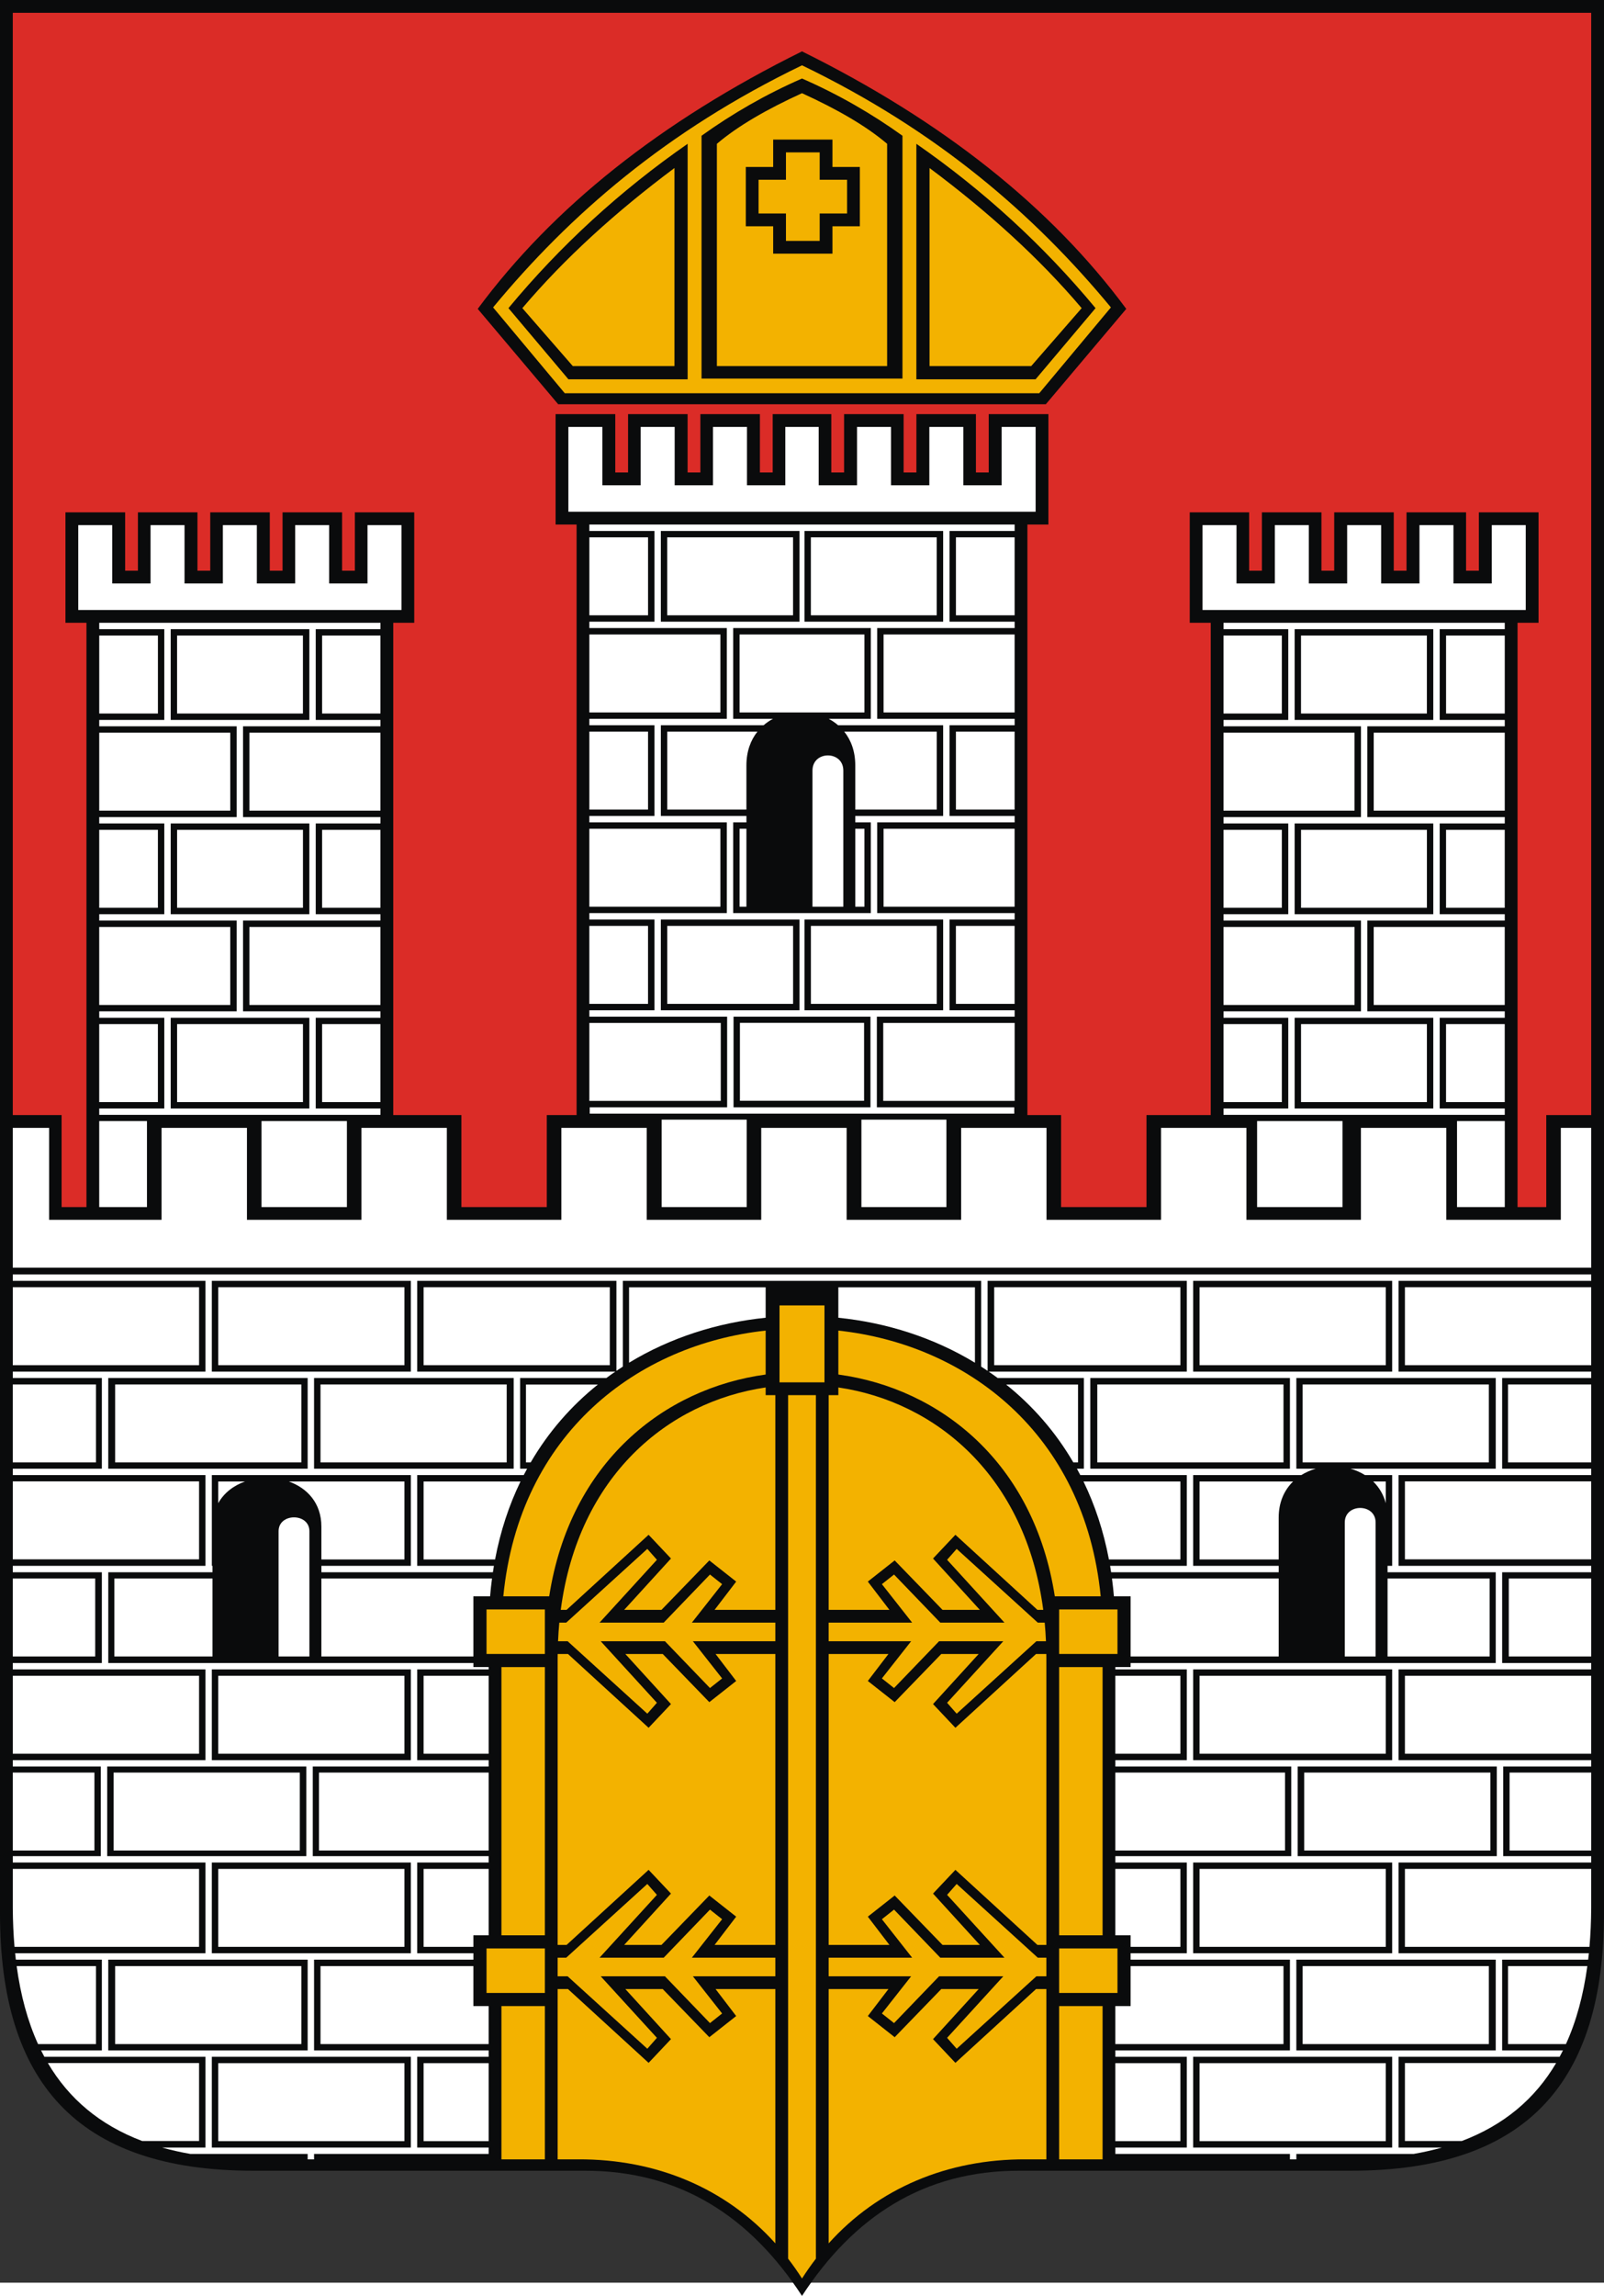
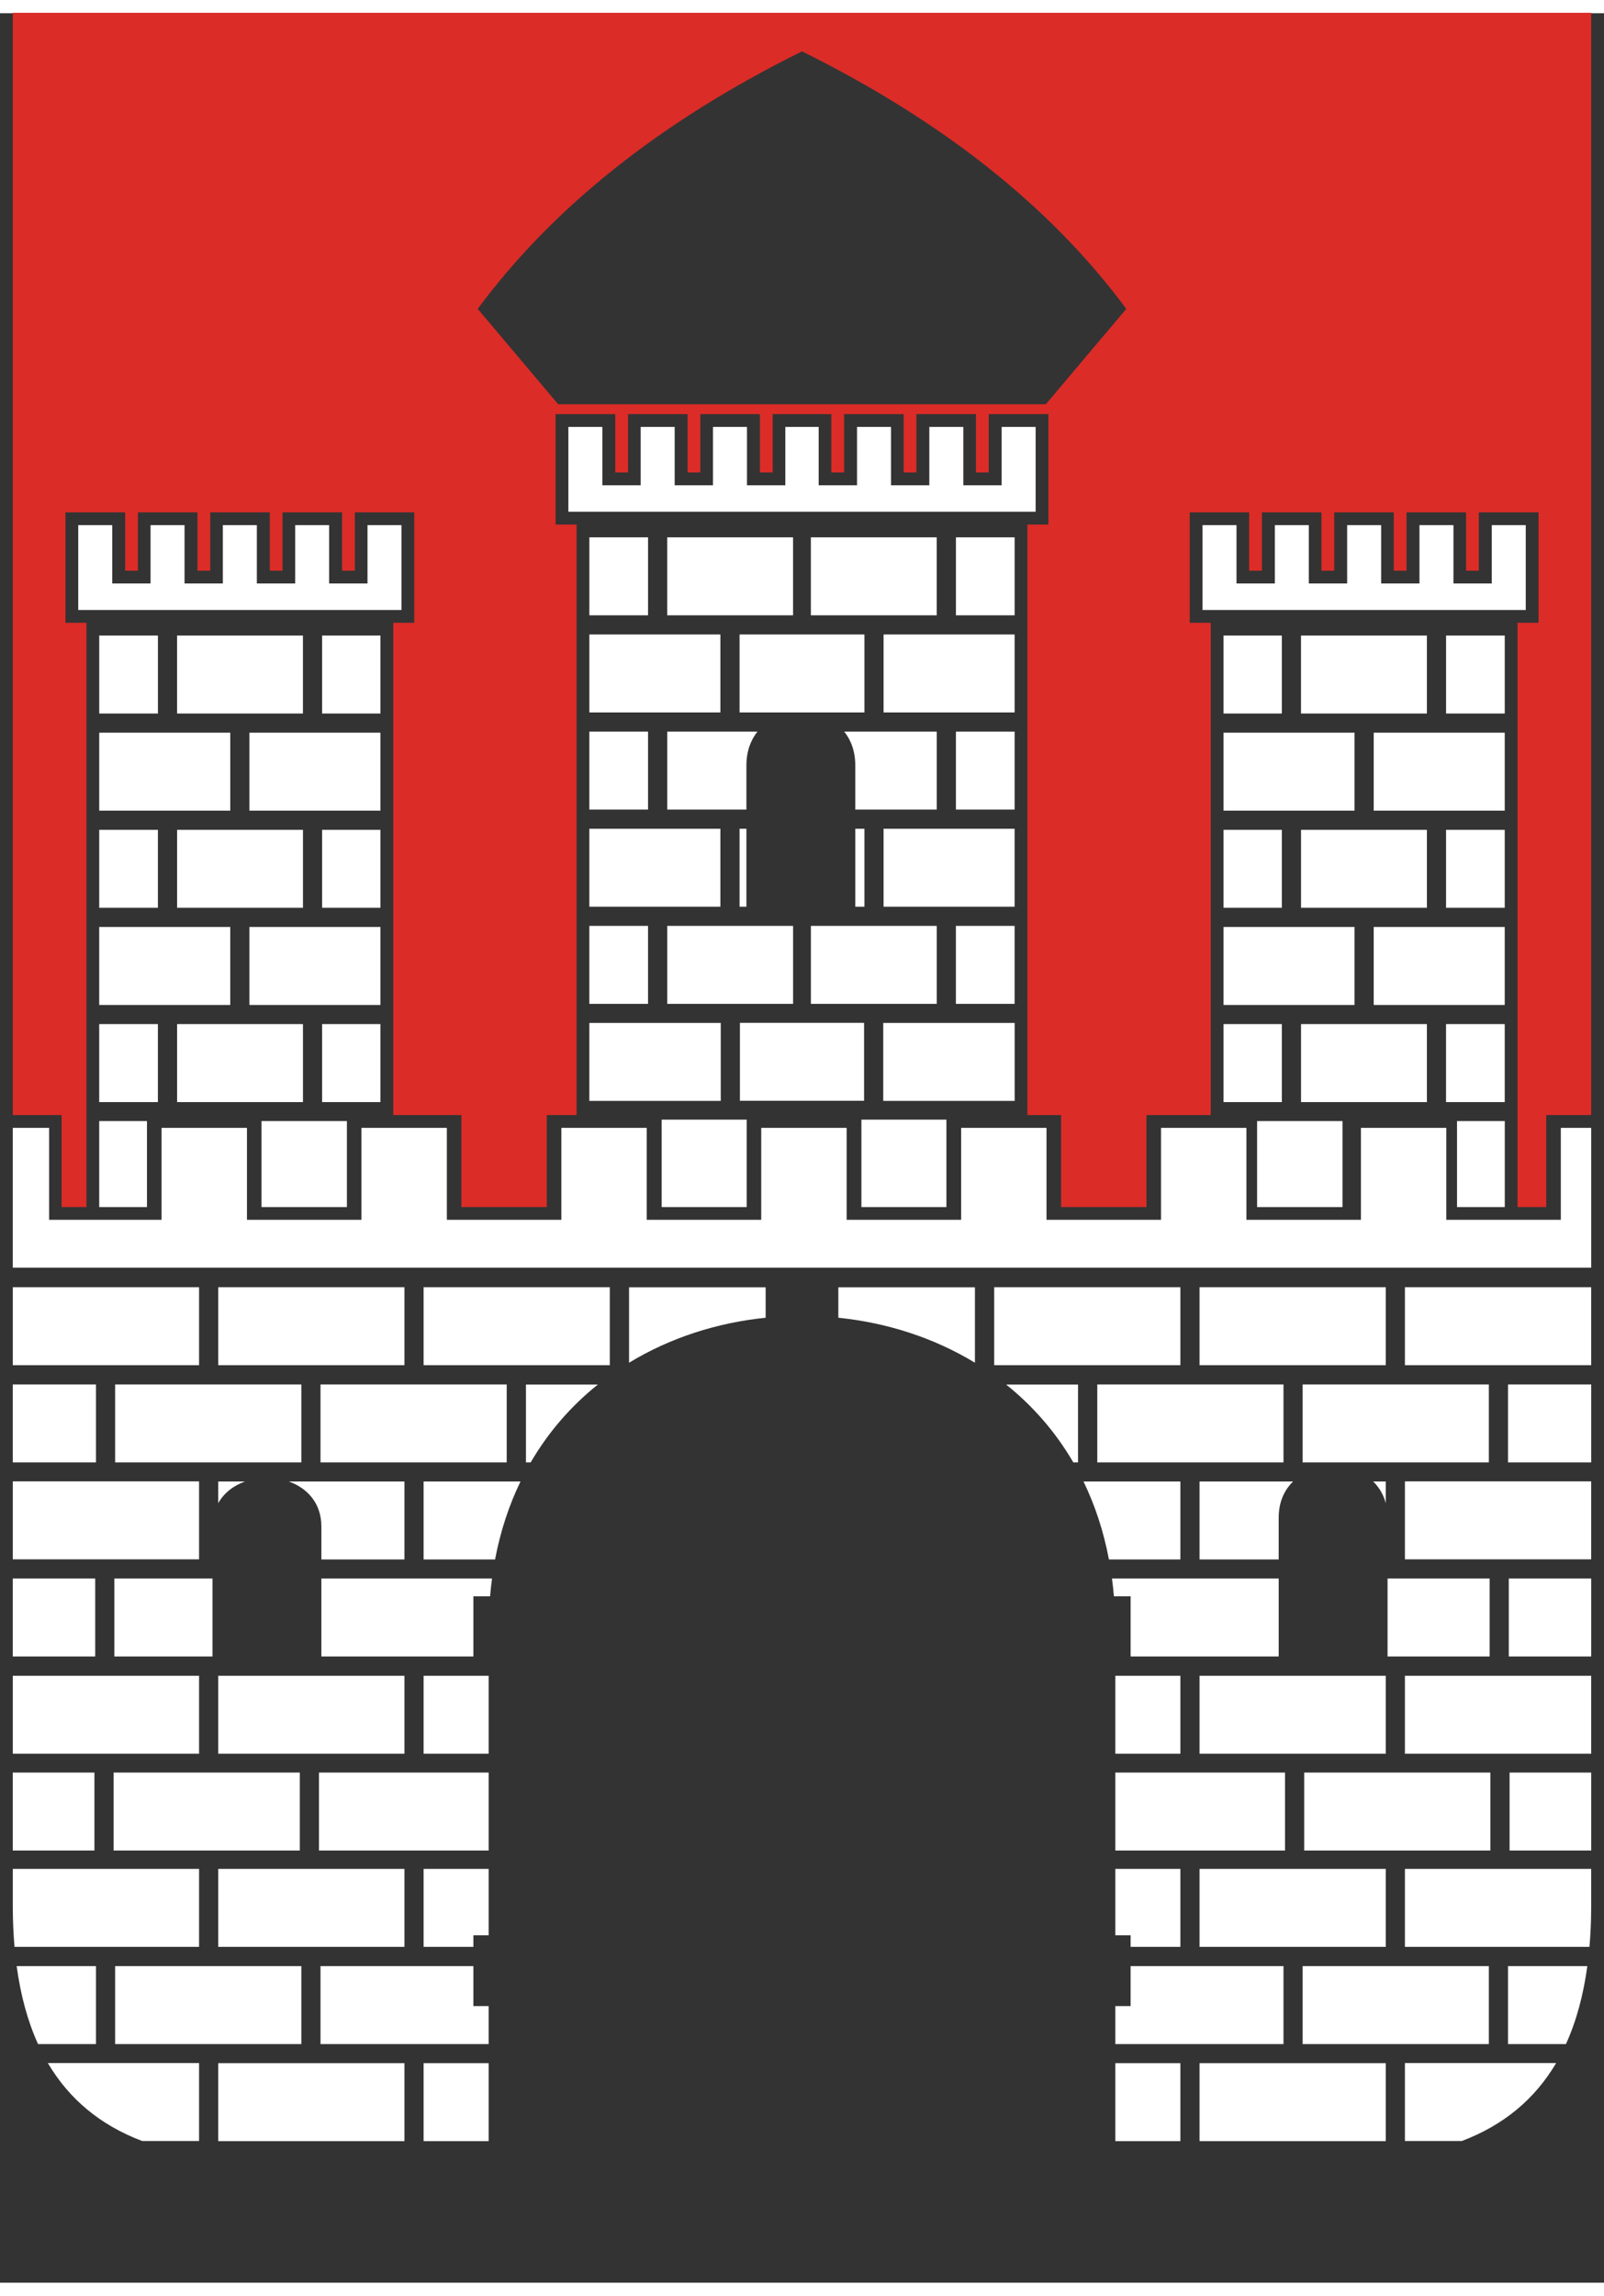
<svg xmlns="http://www.w3.org/2000/svg" xmlns:ns1="http://sodipodi.sourceforge.net/DTD/sodipodi-0.dtd" xmlns:ns2="http://www.inkscape.org/namespaces/inkscape" xml:space="preserve" width="744" height="1064.471" style="shape-rendering:geometricPrecision; text-rendering:geometricPrecision; image-rendering:optimizeQuality; fill-rule:evenodd; clip-rule:evenodd" viewBox="0 0 210 297" id="svg2" ns1:version="0.32" ns2:version="0.45.1" ns1:docname="POL Włocławek COA.svg" ns2:output_extension="org.inkscape.output.svg.inkscape" ns1:docbase="C:\Users\Mistrz\Desktop" version="1.0">
  <rect x="0" y="0" width="210" height="297" fill="#333333" stroke="none" />
  <ns1:namedview ns2:window-height="480" ns2:window-width="640" ns2:pageshadow="2" ns2:pageopacity="0.0" guidetolerance="10.0" gridtolerance="10.0" objecttolerance="10.0" borderopacity="1.0" bordercolor="#666666" pagecolor="#ffffff" id="base" />
  <defs id="defs4">
    <style type="text/css" id="style6">
   
    .fil0 {fill:#0A0B0C}
    .fil2 {fill:white}
    .fil1 {fill:#DB2C27}
    .fil3 {fill:#F3B200}
   
  </style>
  </defs>
  <g id="Warstwa_x0020_1" transform="translate(-1.3919578e-6,-9.7028572e-5)">
    <g id="_52208184">
-       <path id="_52208472" class="fil0" d="M 210,-1.728 L 210,248.771 C 209.966,270.44 200.207,282.383 176.73,282.349 L 133.53,282.349 C 120.929,282.297 111.733,288.406 105,298.728 C 98.267,288.406 89.071,282.297 76.47,282.349 L 33.27,282.349 C 9.793,282.383 0.034,270.44 2.1316282e-014,248.771 L 2.1316282e-014,-1.728 L 210,-1.728 L 210,-1.728 z " style="fill:#0a0b0c" />
      <path id="_52208400" class="fil1" d="M 1.673,144.198 L 1.673,-0.055 L 208.326,-0.055 L 208.326,144.198 L 202.441,144.198 L 202.441,156.235 L 198.681,156.235 L 198.681,79.772 L 201.43,79.772 L 201.43,65.323 L 193.615,65.323 L 193.615,72.957 L 191.942,72.957 L 191.942,65.323 L 184.147,65.323 L 184.147,72.957 L 182.475,72.957 L 182.475,65.323 L 174.68,65.323 L 174.68,72.957 L 173.007,72.957 L 173.007,65.323 L 165.212,65.323 L 165.212,72.957 L 163.54,72.957 L 163.54,65.323 L 155.765,65.323 L 155.765,79.772 L 158.514,79.772 L 158.514,144.198 L 150.1,144.198 L 150.1,156.235 L 138.919,156.235 L 138.919,144.198 L 134.511,144.198 L 134.511,66.917 L 137.261,66.917 L 137.261,52.469 L 129.445,52.469 L 129.445,60.102 L 127.772,60.102 L 127.772,52.469 L 119.978,52.469 L 119.978,60.102 L 118.305,60.102 L 118.305,52.469 L 110.51,52.469 L 110.51,60.102 L 108.837,60.102 L 108.837,52.469 L 101.162,52.469 L 101.162,60.102 L 99.489,60.102 L 99.489,52.469 L 91.695,52.469 L 91.695,60.102 L 90.022,60.102 L 90.022,52.469 L 82.227,52.469 L 82.227,60.102 L 80.554,60.102 L 80.554,52.469 L 72.739,52.469 L 72.739,66.917 L 75.488,66.917 L 75.488,144.198 L 71.587,144.198 L 71.587,156.235 L 60.408,156.235 L 60.408,144.198 L 51.485,144.198 L 51.485,79.772 L 54.234,79.772 L 54.234,65.323 L 46.46,65.323 L 46.46,72.957 L 44.787,72.957 L 44.787,65.323 L 36.992,65.323 L 36.992,72.957 L 35.32,72.957 L 35.32,65.323 L 27.525,65.323 L 27.525,72.957 L 25.852,72.957 L 25.852,65.323 L 18.057,65.323 L 18.057,72.957 L 16.385,72.957 L 16.385,65.323 L 8.569,65.323 L 8.569,79.772 L 11.319,79.772 L 11.319,156.235 L 8.066,156.235 L 8.066,144.198 L 1.673,144.198 L 1.673,144.198 z M 73.078,51.175 L 62.545,38.694 C 72.365,25.422 86.463,14.169 105,4.995 C 123.536,14.169 137.634,25.422 147.454,38.694 L 136.922,51.175 L 73.078,51.175 L 73.078,51.175 z " style="fill:#db2c27" />
      <path id="_52208328" class="fil2" d="M 107.185,54.142 L 107.185,61.774 L 112.204,61.774 L 112.204,54.142 L 116.653,54.142 L 116.653,61.774 L 121.671,61.774 L 121.671,54.142 L 126.12,54.142 L 126.12,61.774 L 131.139,61.774 L 131.139,54.142 L 135.588,54.142 L 135.588,65.245 L 135.588,65.245 L 131.139,65.245 L 131.139,65.245 L 126.12,65.245 L 126.12,65.245 L 121.671,65.245 L 121.671,65.245 L 116.653,65.245 L 116.653,65.245 L 112.204,65.245 L 112.204,65.245 L 107.185,65.245 L 107.185,65.245 C 104.055,65.245 100.928,65.245 97.796,65.245 L 97.796,65.245 L 93.347,65.245 L 93.347,65.245 L 88.329,65.245 L 88.329,65.245 L 83.88,65.245 L 83.88,65.245 L 78.861,65.245 L 78.861,65.245 L 74.412,65.245 L 74.412,65.245 L 74.412,54.142 L 78.861,54.142 L 78.861,61.774 L 83.88,61.774 L 83.88,54.142 L 88.329,54.142 L 88.329,61.774 L 93.347,61.774 L 93.347,54.142 L 97.796,54.142 L 97.796,61.774 L 102.815,61.774 L 102.815,54.142 L 107.185,54.142 L 107.185,54.142 z M 96.826,116.931 L 96.826,106.727 L 97.723,106.727 L 97.723,116.931 L 96.826,116.931 z M 111.976,106.727 L 113.174,106.727 L 113.174,116.931 L 111.976,116.931 L 111.976,106.727 z M 96.826,91.506 L 96.826,81.302 L 113.174,81.302 L 113.174,91.506 L 96.826,91.506 z M 96.873,142.327 L 96.873,132.13 L 113.127,132.13 L 113.127,142.327 C 107.707,142.327 102.293,142.327 96.873,142.327 z M 28.573,166.725 L 28.573,176.929 L 52.951,176.929 L 52.951,166.725 L 28.573,166.725 z M 181.427,166.725 L 181.427,176.929 L 157.048,176.929 L 157.048,166.725 L 181.427,166.725 z M 28.573,242.847 L 28.573,253.051 L 52.951,253.051 L 52.951,242.847 L 28.573,242.847 z M 181.427,242.847 L 181.427,253.051 L 157.048,253.051 L 157.048,242.847 L 181.427,242.847 z M 79.837,166.725 L 79.837,176.929 L 55.46,176.929 L 55.46,166.725 L 79.837,166.725 z M 130.162,166.725 L 130.162,176.929 L 154.539,176.929 L 154.539,166.725 L 130.162,166.725 z M 61.977,253.051 L 55.46,253.051 L 55.46,242.847 L 63.976,242.847 L 63.976,251.54 L 61.977,251.54 L 61.977,253.051 L 61.977,253.051 z M 148.023,253.051 L 154.539,253.051 L 154.539,242.847 L 146.023,242.847 L 146.023,251.54 L 148.023,251.54 L 148.023,253.051 L 148.023,253.051 z M 64.816,202.354 L 55.46,202.354 L 55.46,192.15 L 68.146,192.15 C 66.654,195.224 65.52,198.625 64.816,202.354 z M 145.184,202.354 L 154.539,202.354 L 154.539,192.15 L 141.853,192.15 C 143.345,195.224 144.479,198.625 145.184,202.354 z M 63.976,278.476 L 55.46,278.476 L 55.46,268.272 L 63.976,268.272 L 63.976,278.476 z M 146.023,278.476 L 154.539,278.476 L 154.539,268.272 L 146.023,268.272 L 146.023,278.476 z M 63.976,227.779 L 55.46,227.779 L 55.46,217.575 L 63.976,217.575 L 63.976,227.779 z M 146.023,227.779 L 154.539,227.779 L 154.539,217.575 L 146.023,217.575 L 146.023,227.779 z M 1.675,227.779 L 1.675,217.575 L 26.063,217.575 L 26.063,227.779 L 1.675,227.779 z M 208.323,227.779 L 208.323,217.575 L 183.935,217.575 L 183.935,227.779 L 208.323,227.779 z M 1.675,176.929 L 1.675,166.725 L 26.063,166.725 L 26.063,176.929 L 1.675,176.929 z M 208.323,176.929 L 208.323,166.725 L 183.935,166.725 L 183.935,176.929 L 208.323,176.929 z M 1.675,247.974 L 1.675,242.847 L 26.063,242.847 L 26.063,253.051 L 1.9,253.051 C 1.76,251.425 1.686,249.732 1.675,247.974 L 1.675,247.974 z M 208.323,247.974 L 208.323,242.847 L 183.935,242.847 L 183.935,253.051 L 208.098,253.051 C 208.239,251.425 208.313,249.732 208.323,247.974 z M 1.675,202.336 L 1.675,192.132 L 26.063,192.132 L 26.063,202.336 L 1.675,202.336 z M 208.323,202.336 L 208.323,192.132 L 183.935,192.132 L 183.935,202.336 L 208.323,202.336 z M 6.265,268.255 L 26.063,268.255 L 26.063,278.458 L 18.614,278.458 C 13.089,276.368 9.025,272.937 6.265,268.255 z M 203.733,268.255 L 183.935,268.255 L 183.935,278.458 L 191.384,278.458 C 196.91,276.368 200.974,272.937 203.733,268.255 L 203.733,268.255 z M 28.572,227.779 L 52.951,227.779 L 52.951,217.575 L 28.572,217.575 L 28.572,227.779 z M 181.426,227.779 L 157.048,227.779 L 157.048,217.575 L 181.426,217.575 L 181.426,227.779 z M 28.572,192.15 L 28.572,194.989 C 29.334,193.619 30.608,192.673 32.078,192.15 L 28.572,192.15 L 28.572,192.15 z M 42.075,202.354 L 52.951,202.354 L 52.951,192.15 L 37.816,192.15 C 40.202,192.998 42.075,194.962 42.075,198.043 L 42.075,202.354 L 42.075,202.354 z M 181.427,192.15 L 181.427,194.983 C 181.122,193.832 180.54,192.888 179.78,192.15 L 181.427,192.15 z M 167.41,202.354 L 157.048,202.354 L 157.048,192.15 L 169.295,192.15 C 168.153,193.26 167.41,194.833 167.41,196.873 L 167.41,202.354 z M 28.572,268.272 L 28.572,278.476 L 52.951,278.476 L 52.951,268.272 L 28.572,268.272 z M 181.426,268.272 L 181.426,278.476 L 157.048,278.476 L 157.048,268.272 L 181.426,268.272 z M 82.358,176.605 L 82.358,166.739 L 100.241,166.739 L 100.241,170.72 C 93.926,171.361 87.761,173.324 82.358,176.605 L 82.358,176.605 z M 127.641,176.605 L 127.641,166.739 L 109.757,166.739 L 109.757,170.72 C 116.073,171.361 122.237,173.324 127.641,176.605 L 127.641,176.605 z M 69.477,189.653 L 68.859,189.653 L 68.859,179.462 L 78.272,179.462 C 74.827,182.222 71.826,185.619 69.477,189.653 z M 66.338,179.447 L 66.338,189.651 L 41.961,189.651 L 41.961,179.447 L 66.338,179.447 z M 15.074,179.447 L 15.074,189.651 L 39.452,189.651 L 39.452,179.447 L 15.074,179.447 z M 1.673,179.447 L 12.565,179.447 L 12.565,189.651 L 1.673,189.651 L 1.673,179.447 z M 140.522,189.653 L 141.139,189.653 L 141.139,179.462 L 131.726,179.462 C 135.171,182.222 138.172,185.619 140.522,189.653 z M 143.66,179.447 L 143.66,189.651 L 168.037,189.651 L 168.037,179.447 L 143.66,179.447 z M 194.924,179.447 L 194.924,189.651 L 170.546,189.651 L 170.546,179.447 L 194.924,179.447 z M 208.325,179.447 L 197.433,179.447 L 197.433,189.651 L 208.325,189.651 L 208.325,179.447 z M 63.975,265.773 L 41.961,265.773 L 41.961,255.57 L 61.976,255.57 L 61.976,260.799 L 63.975,260.799 L 63.975,265.773 L 63.975,265.773 z M 15.074,255.57 L 15.074,265.773 L 39.452,265.773 L 39.452,255.57 L 15.074,255.57 z M 2.181,255.57 L 12.565,255.57 L 12.565,265.773 L 4.981,265.773 C 3.622,262.788 2.699,259.381 2.181,255.57 L 2.181,255.57 z M 146.023,265.773 L 168.037,265.773 L 168.037,255.57 L 148.022,255.57 L 148.022,260.799 L 146.023,260.799 L 146.023,265.773 L 146.023,265.773 z M 194.924,255.57 L 194.924,265.773 L 170.546,265.773 L 170.546,255.57 L 194.924,255.57 z M 207.817,255.57 L 197.434,255.57 L 197.434,265.773 L 205.017,265.773 C 206.376,262.788 207.299,259.381 207.817,255.57 z M 61.976,215.047 L 42.074,215.047 L 42.074,204.843 L 64.416,204.843 C 64.315,205.609 64.228,206.385 64.163,207.176 L 61.976,207.176 L 61.976,215.047 L 61.976,215.047 z M 14.973,204.843 L 14.973,215.047 L 27.822,215.047 L 27.822,204.843 L 14.973,204.843 L 14.973,204.843 z M 1.673,204.843 L 12.464,204.843 L 12.464,215.047 L 1.673,215.047 L 1.673,204.843 z M 148.023,215.047 L 167.411,215.047 L 167.411,204.843 L 145.583,204.843 C 145.684,205.609 145.771,206.385 145.837,207.176 L 148.023,207.176 L 148.023,215.047 L 148.023,215.047 z M 195.026,204.843 L 195.026,215.047 L 181.663,215.047 L 181.663,204.843 L 195.026,204.843 z M 208.326,204.843 L 197.535,204.843 L 197.535,215.047 L 208.326,215.047 L 208.326,204.843 z M 63.976,240.443 L 41.761,240.443 L 41.761,230.239 L 63.976,230.239 L 63.976,240.443 z M 14.873,230.239 L 14.873,240.443 L 39.252,240.443 L 39.252,230.239 L 14.873,230.239 z M 1.673,230.239 L 12.364,230.239 L 12.364,240.443 L 1.673,240.443 L 1.673,230.239 z M 146.023,240.443 L 168.239,240.443 L 168.239,230.239 L 146.023,230.239 L 146.023,240.443 z M 195.127,230.239 L 195.127,240.443 L 170.748,240.443 L 170.748,230.239 L 195.127,230.239 z M 208.326,230.239 L 197.636,230.239 L 197.636,240.443 L 208.326,240.443 L 208.326,230.239 z M 6.431,145.87 L 6.431,157.907 L 21.151,157.907 L 21.151,145.87 L 32.331,145.87 L 32.331,157.907 L 47.322,157.907 L 47.322,145.87 L 58.502,145.87 L 58.502,157.907 L 73.493,157.907 L 73.493,145.87 L 84.673,145.87 L 84.673,157.907 L 99.663,157.907 L 99.663,145.87 L 110.843,145.87 L 110.843,157.907 L 125.835,157.907 L 125.835,145.87 L 137.013,145.87 L 137.013,157.907 L 152.005,157.907 L 152.005,145.87 L 163.184,145.87 L 163.184,157.907 L 178.175,157.907 L 178.175,145.87 L 189.354,145.87 L 189.354,157.907 L 204.347,157.907 L 204.347,145.87 L 208.326,145.87 L 208.326,164.171 L 1.673,164.171 L 1.673,145.87 L 6.431,145.87 L 6.431,145.87 z M 12.989,144.982 L 19.242,144.982 L 19.242,156.235 L 12.989,156.235 L 12.989,144.982 z M 197.01,144.982 L 190.757,144.982 L 190.757,156.235 L 197.01,156.235 L 197.01,144.982 z M 77.159,142.343 L 77.159,132.139 L 94.364,132.139 L 94.364,142.343 L 77.159,142.343 z M 132.841,142.343 L 132.841,132.139 L 115.636,132.139 L 115.636,142.343 L 132.841,142.343 z M 45.417,144.98 L 45.417,156.235 L 34.237,156.235 L 34.237,144.98 L 45.417,144.98 z M 164.584,144.98 L 164.584,156.235 L 175.763,156.235 L 175.763,144.98 L 164.584,144.98 z M 97.758,144.795 L 86.628,144.795 L 86.628,156.235 L 97.758,156.235 L 97.758,144.795 L 97.758,144.795 z M 112.778,144.795 L 123.908,144.795 L 123.908,156.235 L 112.778,156.235 L 112.778,144.795 z M 14.692,74.629 L 19.71,74.629 L 19.71,66.996 L 24.159,66.996 L 24.159,74.629 L 29.178,74.629 L 29.178,66.996 L 33.627,66.996 L 33.627,74.629 L 38.645,74.629 L 38.645,66.996 L 43.094,66.996 L 43.094,74.629 L 48.113,74.629 L 48.113,66.996 L 52.562,66.996 L 52.562,78.099 L 52.562,78.1 L 48.113,78.1 L 48.113,78.099 L 43.094,78.099 L 43.094,78.1 L 38.645,78.1 L 38.645,78.099 L 33.627,78.099 L 33.627,78.1 L 29.178,78.1 L 29.178,78.099 L 24.159,78.099 L 24.159,78.1 L 19.71,78.1 L 19.71,78.099 L 14.692,78.099 L 14.692,78.1 L 10.243,78.1 L 10.243,78.099 L 10.243,66.996 L 14.692,66.996 L 14.692,74.629 L 14.692,74.629 z M 195.308,74.629 L 190.289,74.629 L 190.289,66.996 L 185.84,66.996 L 185.84,74.629 L 180.822,74.629 L 180.822,66.996 L 176.373,66.996 L 176.373,74.629 L 171.354,74.629 L 171.354,66.996 L 166.905,66.996 L 166.905,74.629 L 161.887,74.629 L 161.887,66.996 L 157.438,66.996 L 157.438,78.099 L 157.438,78.1 L 161.887,78.1 L 161.887,78.099 L 166.905,78.099 L 166.905,78.1 L 171.354,78.1 L 171.354,78.099 L 176.373,78.099 L 176.373,78.1 L 180.822,78.1 L 180.822,78.099 L 185.84,78.099 L 185.84,78.1 L 190.289,78.1 L 190.289,78.099 L 195.308,78.099 L 195.308,78.1 L 199.757,78.1 L 199.757,78.099 L 199.757,66.996 L 195.308,66.996 L 195.308,74.629 z M 23.186,106.869 L 23.186,117.073 L 39.665,117.073 L 39.665,106.869 L 23.186,106.869 L 23.186,106.869 z M 186.814,106.869 L 186.814,117.073 L 170.334,117.073 L 170.334,106.869 L 186.814,106.869 z M 87.355,94.014 L 87.355,104.218 L 97.722,104.218 L 97.722,98.444 C 97.722,96.603 98.279,95.128 99.17,94.014 L 87.355,94.014 L 87.355,94.014 z M 122.644,94.014 L 122.644,104.218 L 111.975,104.218 L 111.975,98.444 C 111.975,96.603 111.419,95.128 110.527,94.014 L 122.644,94.014 L 122.644,94.014 z M 23.185,142.498 L 39.665,142.498 L 39.665,132.294 L 23.185,132.294 L 23.185,142.498 L 23.185,142.498 z M 186.813,142.498 L 170.334,142.498 L 170.334,132.294 L 186.813,132.294 L 186.813,142.498 z M 87.355,129.643 L 103.834,129.643 L 103.834,119.44 L 87.355,119.44 L 87.355,129.643 z M 122.644,129.643 L 106.164,129.643 L 106.164,119.44 L 122.644,119.44 L 122.644,129.643 z M 12.992,91.648 L 12.992,81.444 L 20.676,81.444 L 20.676,91.648 L 12.992,91.648 z M 197.007,91.648 L 197.007,81.444 L 189.322,81.444 L 189.322,91.648 L 197.007,91.648 z M 77.161,78.793 L 77.161,68.589 L 84.845,68.589 L 84.845,78.793 L 77.161,78.793 z M 132.837,78.793 L 132.837,68.589 L 125.152,68.589 L 125.152,78.793 L 132.837,78.793 z M 12.991,104.361 L 12.991,94.157 L 30.146,94.157 L 30.146,104.361 L 12.991,104.361 z M 197.006,104.361 L 197.006,94.157 L 179.851,94.157 L 179.851,104.361 L 197.006,104.361 z M 77.16,91.506 L 77.16,81.302 L 94.315,81.302 L 94.315,91.506 L 77.16,91.506 z M 132.836,91.506 L 132.836,81.302 L 115.681,81.302 L 115.681,91.506 L 132.836,91.506 z M 12.99,117.073 L 12.99,106.869 L 20.674,106.869 L 20.674,117.073 L 12.99,117.073 z M 197.005,117.073 L 197.005,106.869 L 189.321,106.869 L 189.321,117.073 L 197.005,117.073 z M 77.159,104.218 L 77.159,94.014 L 84.844,94.014 L 84.844,104.218 L 77.159,104.218 z M 132.835,104.218 L 132.835,94.014 L 125.151,94.014 L 125.151,104.218 L 132.835,104.218 z M 12.989,129.786 L 12.989,119.582 L 30.145,119.582 L 30.145,129.786 L 12.989,129.786 z M 197.004,129.786 L 197.004,119.582 L 179.849,119.582 L 179.849,129.786 L 197.004,129.786 z M 77.158,116.931 L 77.158,106.727 L 94.314,106.727 L 94.314,116.931 L 77.158,116.931 L 77.158,116.931 z M 132.834,116.931 L 132.834,106.727 L 115.679,106.727 L 115.679,116.931 L 132.834,116.931 L 132.834,116.931 z M 12.989,142.498 L 12.989,132.294 L 20.673,132.294 L 20.673,142.498 L 12.989,142.498 z M 197.004,142.498 L 197.004,132.294 L 189.319,132.294 L 189.319,142.498 L 197.004,142.498 z M 77.157,129.643 L 77.157,119.44 L 84.842,119.44 L 84.842,129.643 L 77.157,129.643 z M 132.834,129.643 L 132.834,119.44 L 125.149,119.44 L 125.149,129.643 L 132.834,129.643 z M 49.808,132.294 L 49.808,142.498 L 42.17,142.498 L 42.17,132.294 L 49.808,132.294 z M 160.184,132.294 L 160.184,142.498 L 167.821,142.498 L 167.821,132.294 L 160.184,132.294 z M 49.808,119.582 L 49.808,129.786 L 32.652,129.786 L 32.652,119.582 L 49.808,119.582 z M 160.184,119.582 L 160.184,129.786 L 177.339,129.786 L 177.339,119.582 L 160.184,119.582 z M 49.808,106.869 L 49.808,117.073 L 42.17,117.073 L 42.17,106.869 L 49.808,106.869 z M 160.184,106.869 L 160.184,117.073 L 167.821,117.073 L 167.821,106.869 L 160.184,106.869 z M 49.808,94.157 L 49.808,104.361 L 32.652,104.361 L 32.652,94.157 L 49.808,94.157 z M 160.184,94.157 L 160.184,104.361 L 177.339,104.361 L 177.339,94.157 L 160.184,94.157 z M 49.808,81.444 L 49.808,91.648 L 42.17,91.648 L 42.17,81.444 L 49.808,81.444 z M 160.184,81.444 L 160.184,91.648 L 167.821,91.648 L 167.821,81.444 L 160.184,81.444 z M 23.182,81.444 L 23.182,91.648 L 39.661,91.648 L 39.661,81.444 L 23.182,81.444 L 23.182,81.444 z M 186.81,81.444 L 186.81,91.648 L 170.33,91.648 L 170.33,81.444 L 186.81,81.444 z M 87.351,68.589 L 87.351,78.793 L 103.83,78.793 L 103.83,68.589 L 87.351,68.589 z M 122.64,68.589 L 122.64,78.793 L 106.16,78.793 L 106.16,68.589 L 122.64,68.589 z " style="fill:#ffffff" />
-       <path id="_52208256" class="fil3" d="M 102.899,29.798 L 102.899,26.213 L 99.315,26.213 L 99.315,21.797 L 102.899,21.797 L 102.899,18.212 L 107.315,18.212 L 107.315,21.797 L 110.902,21.797 L 110.902,26.213 L 107.315,26.213 L 107.315,29.798 L 102.899,29.798 z M 88.304,20.261 L 88.304,46.183 L 74.994,46.183 L 68.387,38.598 C 73.937,32.053 80.648,25.972 88.304,20.261 L 88.304,20.261 z M 121.697,20.261 L 121.697,46.183 L 135.007,46.183 L 141.614,38.598 C 136.064,32.053 129.353,25.972 121.697,20.261 L 121.697,20.261 z M 97.643,20.124 L 101.226,20.124 L 101.226,16.54 L 108.988,16.54 L 108.988,20.124 L 112.574,20.124 L 112.574,27.885 L 108.988,27.885 L 108.988,31.471 L 101.226,31.471 L 101.226,27.885 L 97.643,27.885 L 97.643,20.124 L 97.643,20.124 z M 93.857,46.182 L 93.857,17.092 C 96.611,14.748 100.424,12.556 105,10.468 C 109.576,12.556 113.39,14.748 116.144,17.092 L 116.144,46.182 L 93.857,46.182 z M 136.06,49.734 L 145.444,38.502 C 135.386,26.344 122.754,15.392 105.001,6.82 C 87.246,15.392 74.615,26.344 64.557,38.502 L 73.941,49.734 L 136.06,49.734 z M 119.974,17.092 L 119.974,47.91 L 135.582,47.91 L 143.433,38.598 C 136.635,30.405 128.814,23.236 119.974,17.092 L 119.974,17.092 z M 118.154,47.816 L 118.154,16.036 C 114.151,13.167 109.803,10.647 105.001,8.547 C 100.198,10.647 95.85,13.167 91.847,16.036 L 91.847,47.816 L 118.154,47.816 z M 90.027,17.092 L 90.027,47.91 L 74.419,47.91 L 66.568,38.598 C 73.366,30.405 81.186,23.236 90.027,17.092 z M 63.698,253.259 L 71.336,253.259 L 71.336,259.08 L 63.698,259.08 L 63.698,253.259 L 63.698,253.259 z M 146.303,253.259 L 138.665,253.259 L 138.665,259.08 L 146.303,259.08 L 146.303,253.259 L 146.303,253.259 z M 63.698,208.895 L 71.336,208.895 L 71.336,214.716 L 63.698,214.716 L 63.698,208.895 z M 146.303,208.895 L 138.665,208.895 L 138.665,214.716 L 146.303,214.716 L 146.303,208.895 z M 71.336,280.858 L 71.336,260.799 L 65.649,260.799 L 65.649,280.858 L 71.336,280.858 z M 100.242,172.402 C 83.556,174.201 68.002,185.788 65.895,207.175 L 71.903,207.175 C 74.624,189.637 86.938,179.963 100.242,178.152 L 100.242,172.402 L 100.242,172.402 z M 65.649,216.435 L 65.649,251.54 L 71.336,251.54 L 71.336,216.435 L 65.649,216.435 z M 138.665,280.858 L 138.665,260.799 L 144.352,260.799 L 144.352,280.858 L 138.665,280.858 z M 109.759,172.402 C 126.445,174.2 141.999,185.788 144.106,207.175 L 138.098,207.175 C 135.377,189.637 123.063,179.963 109.759,178.152 L 109.759,172.402 L 109.759,172.402 z M 144.352,216.435 L 144.352,251.539 L 138.665,251.539 L 138.665,216.435 L 144.352,216.435 z M 102.056,169.104 L 107.942,169.104 L 107.942,179.176 L 102.056,179.176 L 102.056,169.104 z M 73.009,280.857 L 73.009,258.574 L 74.363,258.574 L 84.917,268.23 L 87.846,265.125 L 81.872,258.574 L 86.767,258.574 L 92.867,264.873 L 96.382,262.104 L 93.684,258.574 L 101.51,258.574 L 101.51,291.852 C 95.007,284.621 85.924,280.815 75.71,280.857 L 73.009,280.857 L 73.009,280.857 z M 73.009,252.796 L 73.009,215.34 C 73.009,215.133 73.012,214.93 73.015,214.725 L 74.363,214.725 L 84.917,224.381 L 87.846,221.277 L 81.872,214.725 L 86.767,214.725 L 92.867,221.025 L 96.382,218.256 L 93.684,214.725 L 101.51,214.725 L 101.51,252.796 L 93.556,252.796 L 96.382,249.098 L 92.867,246.329 L 86.605,252.796 L 81.719,252.796 L 87.846,246.077 L 84.917,242.972 L 74.18,252.796 L 73.009,252.796 L 73.009,252.796 z M 73.416,208.948 C 75.715,191.419 87.472,181.717 100.242,179.843 L 100.242,180.849 L 101.51,180.849 L 101.51,208.948 L 93.556,208.948 L 96.382,205.249 L 92.867,202.48 L 86.605,208.948 L 81.719,208.948 L 87.846,202.229 L 84.917,199.124 L 74.18,208.948 L 73.416,208.948 L 73.416,208.948 z M 136.992,280.857 L 136.992,258.574 L 135.638,258.574 L 125.084,268.23 L 122.155,265.125 L 128.129,258.574 L 123.234,258.574 L 117.133,264.873 L 113.619,262.104 L 116.317,258.574 L 108.491,258.574 L 108.491,291.852 C 114.993,284.621 124.077,280.815 134.291,280.857 L 136.992,280.857 L 136.992,280.857 z M 136.992,252.796 L 136.992,215.34 C 136.992,215.133 136.988,214.93 136.986,214.725 L 135.638,214.725 L 125.084,224.381 L 122.155,221.277 L 128.129,214.725 L 123.234,214.725 L 117.133,221.025 L 113.619,218.256 L 116.317,214.725 L 108.491,214.725 L 108.491,252.796 L 116.445,252.796 L 113.619,249.098 L 117.133,246.329 L 123.396,252.796 L 128.282,252.796 L 122.155,246.077 L 125.084,242.972 L 135.821,252.796 L 136.992,252.796 L 136.992,252.796 z M 136.585,208.948 C 134.285,191.419 122.529,181.717 109.759,179.843 L 109.759,180.849 L 108.491,180.849 L 108.491,208.948 L 116.445,208.948 L 113.619,205.249 L 117.133,202.48 L 123.396,208.948 L 128.282,208.948 L 122.155,202.229 L 125.084,199.124 L 135.821,208.948 L 136.585,208.948 z M 101.51,213.053 L 90.713,213.053 L 94.541,217.92 L 92.951,219.179 L 87.054,213.053 L 78.646,213.053 L 86.005,221.109 L 84.749,222.536 L 74.314,213.053 L 73.061,213.053 C 73.097,212.227 73.153,211.416 73.228,210.62 L 74.13,210.62 L 84.749,200.97 L 86.005,202.396 L 78.493,210.62 L 86.893,210.62 L 92.951,204.326 L 94.541,205.585 L 90.581,210.62 L 101.51,210.62 L 101.51,213.053 L 101.51,213.053 z M 108.491,213.053 L 119.288,213.053 L 115.46,217.92 L 117.05,219.179 L 122.947,213.053 L 131.355,213.053 L 123.996,221.109 L 125.251,222.536 L 135.687,213.053 L 136.94,213.053 C 136.904,212.227 136.848,211.416 136.773,210.62 L 135.871,210.62 L 125.251,200.97 L 123.996,202.396 L 131.507,210.62 L 123.108,210.62 L 117.05,204.326 L 115.46,205.585 L 119.42,210.62 L 108.491,210.62 L 108.491,213.053 L 108.491,213.053 z M 101.51,256.902 L 90.713,256.902 L 94.541,261.768 L 92.951,263.027 L 87.054,256.902 L 78.646,256.902 L 86.005,264.957 L 84.749,266.384 L 74.314,256.902 L 73.009,256.902 L 73.009,254.468 L 74.13,254.468 L 84.749,244.818 L 86.005,246.245 L 78.493,254.468 L 86.893,254.468 L 92.951,248.175 L 94.541,249.434 L 90.581,254.468 L 101.51,254.468 L 101.51,256.902 L 101.51,256.902 z M 108.491,256.902 L 119.288,256.902 L 115.46,261.768 L 117.05,263.027 L 122.947,256.902 L 131.355,256.902 L 123.996,264.957 L 125.251,266.384 L 135.687,256.902 L 136.992,256.902 L 136.992,254.468 L 135.871,254.468 L 125.251,244.818 L 123.996,246.245 L 131.507,254.468 L 123.108,254.468 L 117.05,248.175 L 115.46,249.434 L 119.42,254.468 L 108.491,254.468 L 108.491,256.902 L 108.491,256.902 z M 106.819,293.86 L 106.819,180.849 L 103.182,180.849 L 103.182,293.858 C 103.819,294.685 104.426,295.549 105.001,296.451 C 105.575,295.549 106.182,294.686 106.819,293.859 L 106.819,293.86 z " style="fill:#f3b200" />
-       <path id="_52208112" class="fil2" d="M 188.779,279.313 L 183.1,279.313 L 183.1,267.438 L 204.191,267.438 C 204.339,267.163 204.485,266.882 204.627,266.6 L 196.667,266.6 L 196.667,254.723 L 207.925,254.723 C 207.959,254.447 207.989,254.169 208.02,253.887 L 183.1,253.887 L 183.1,242.011 L 208.325,242.011 L 208.325,241.177 L 196.803,241.177 L 196.803,229.453 L 208.325,229.453 L 208.325,228.615 L 183.1,228.615 L 183.1,216.739 L 208.325,216.739 L 208.325,215.905 L 196.667,215.905 L 196.667,204.028 L 208.325,204.028 L 208.325,203.189 L 183.1,203.189 L 183.1,191.312 L 208.325,191.312 L 208.325,190.477 L 196.667,190.477 L 196.667,178.603 L 208.325,178.603 L 208.325,177.768 L 183.1,177.768 L 183.1,165.891 L 208.325,165.891 L 208.325,165.052 L 1.675,165.052 L 1.675,165.891 L 26.901,165.891 L 26.901,177.768 L 1.675,177.768 L 1.675,178.603 L 13.334,178.603 L 13.334,190.477 L 1.675,190.477 L 1.675,191.312 L 26.901,191.312 L 26.901,203.189 L 1.675,203.189 L 1.675,204.028 L 13.334,204.028 L 13.334,215.905 L 1.675,215.905 L 1.675,216.739 L 26.901,216.739 L 26.901,228.615 L 1.675,228.615 L 1.675,229.453 L 13.197,229.453 L 13.197,241.177 L 1.675,241.177 L 1.675,242.011 L 26.901,242.011 L 26.901,253.887 L 1.981,253.887 C 2.011,254.169 2.042,254.447 2.075,254.723 L 13.334,254.723 L 13.334,266.6 L 5.374,266.6 C 5.515,266.882 5.662,267.163 5.81,267.438 L 26.901,267.438 L 26.901,279.313 L 21.222,279.313 C 22.396,279.644 23.627,279.924 24.919,280.148 L 40.28,280.148 L 40.28,280.859 L 41.118,280.859 L 41.118,280.148 L 63.975,280.148 L 63.975,279.313 L 54.623,279.313 L 54.623,267.438 L 63.975,267.438 L 63.975,266.6 L 41.118,266.6 L 41.118,254.723 L 61.979,254.723 L 61.979,253.887 L 54.623,253.887 L 54.623,242.011 L 63.975,242.011 L 63.975,241.177 L 40.948,241.177 L 40.948,229.453 L 63.975,229.453 L 63.975,228.615 L 54.623,228.615 L 54.623,216.739 L 63.975,216.739 L 63.975,216.434 L 61.979,216.434 L 61.979,215.905 L 14.174,215.905 L 14.174,204.028 L 27.822,204.028 L 27.822,203.189 L 27.735,203.189 L 27.735,191.312 L 53.79,191.312 L 53.79,203.189 L 42.077,203.189 L 42.077,204.028 L 64.532,204.028 C 64.575,203.746 64.619,203.467 64.664,203.189 L 54.623,203.189 L 54.623,191.312 L 68.566,191.312 C 68.714,191.034 68.861,190.755 69.012,190.477 L 68.095,190.477 L 68.095,178.603 L 79.391,178.603 C 79.777,178.316 80.166,178.038 80.564,177.768 L 54.623,177.768 L 54.623,165.891 L 80.702,165.891 L 80.702,177.669 C 80.981,177.479 81.262,177.295 81.543,177.114 L 81.543,165.891 L 128.458,165.891 L 128.458,177.114 C 128.738,177.294 129.02,177.477 129.299,177.669 L 129.299,165.891 L 155.377,165.891 L 155.377,177.768 L 129.438,177.768 C 129.836,178.038 130.226,178.316 130.613,178.603 L 141.906,178.603 L 141.906,190.477 L 140.992,190.477 C 141.143,190.755 141.29,191.034 141.437,191.312 L 155.377,191.312 L 155.377,203.189 L 145.338,203.189 C 145.382,203.467 145.429,203.746 145.47,204.028 L 167.411,204.028 L 167.411,203.189 L 156.211,203.189 L 156.211,191.312 L 170.364,191.312 C 170.947,190.951 171.588,190.668 172.254,190.477 L 169.721,190.477 L 169.721,178.603 L 195.827,178.603 L 195.827,190.477 L 176.82,190.477 C 177.493,190.668 178.13,190.951 178.71,191.312 L 182.266,191.312 L 182.266,203.189 L 181.663,203.189 L 181.663,204.028 L 195.827,204.028 L 195.827,215.905 L 148.022,215.905 L 148.022,216.434 L 146.026,216.434 L 146.026,216.739 L 155.377,216.739 L 155.377,228.615 L 146.026,228.615 L 146.026,229.453 L 169.054,229.453 L 169.054,241.177 L 146.026,241.177 L 146.026,242.011 L 155.377,242.011 L 155.377,253.887 L 148.022,253.887 L 148.022,254.723 L 168.882,254.723 L 168.882,266.6 L 146.026,266.6 L 146.026,267.438 L 155.377,267.438 L 155.377,279.313 L 146.026,279.313 L 146.026,280.148 L 168.882,280.148 L 168.882,280.859 L 169.721,280.859 L 169.721,280.148 L 185.082,280.148 C 186.374,279.924 187.605,279.644 188.78,279.313 L 188.779,279.313 z M 180.099,215.048 L 180.099,197.513 C 180.099,194.979 176.061,194.979 176.061,197.513 L 176.061,215.048 L 180.099,215.048 z M 40.508,215.048 L 40.508,198.651 C 40.508,196.242 36.474,196.24 36.474,198.651 L 36.474,215.048 L 40.508,215.048 z M 195.963,241.177 L 169.894,241.177 L 169.894,229.453 L 195.963,229.453 L 195.963,241.177 z M 14.036,241.177 L 40.105,241.177 L 40.105,229.453 L 14.036,229.453 L 14.036,241.177 L 14.036,241.177 z M 40.279,178.603 L 40.279,190.477 L 14.172,190.477 L 14.172,178.603 L 40.279,178.603 z M 41.117,190.477 L 41.117,178.603 L 67.252,178.603 L 67.252,190.477 L 41.117,190.477 z M 53.789,165.891 L 27.734,165.891 L 27.734,177.768 L 53.789,177.768 L 53.789,165.891 z M 27.734,216.739 L 27.734,228.615 L 53.789,228.615 L 53.789,216.739 L 27.734,216.739 z M 168.881,190.477 L 168.881,178.603 L 142.746,178.603 L 142.746,190.477 L 168.881,190.477 z M 156.21,165.891 L 182.265,165.891 L 182.265,177.768 L 156.21,177.768 L 156.21,165.891 z M 182.265,216.739 L 182.265,228.615 L 156.21,228.615 L 156.21,216.739 L 182.265,216.739 z M 40.279,254.723 L 40.279,266.6 L 14.172,266.6 L 14.172,254.723 L 40.279,254.723 z M 53.789,267.438 L 27.734,267.438 L 27.734,279.313 L 53.789,279.313 L 53.789,267.438 z M 53.789,242.011 L 27.734,242.011 L 27.734,253.887 L 53.789,253.887 L 53.789,242.011 z M 169.72,254.723 L 169.72,266.6 L 195.826,266.6 L 195.826,254.723 L 169.72,254.723 L 169.72,254.723 z M 156.21,267.438 L 182.265,267.438 L 182.265,279.313 L 156.21,279.313 L 156.21,267.438 L 156.21,267.438 z M 156.21,242.011 L 182.265,242.011 L 182.265,253.887 L 156.21,253.887 L 156.21,242.011 L 156.21,242.011 z M 114.01,92.342 L 114.01,80.466 L 95.989,80.466 L 95.989,92.342 L 101.199,92.342 C 100.763,92.576 100.352,92.852 99.974,93.181 L 86.519,93.181 L 86.519,105.055 L 97.724,105.055 L 97.724,105.892 L 95.989,105.892 L 95.989,117.767 L 114.01,117.767 L 114.01,105.892 L 111.975,105.892 L 111.975,105.055 L 123.48,105.055 L 123.48,93.181 L 109.724,93.181 C 109.347,92.852 108.935,92.576 108.497,92.342 L 114.01,92.342 L 114.01,92.342 z M 106.372,116.932 L 106.372,99.112 C 106.372,96.47 110.41,96.47 110.41,99.112 L 110.41,116.932 L 106.372,116.932 z M 132.79,144.014 L 132.79,143.181 L 114.8,143.181 L 114.8,131.318 L 132.839,131.318 L 132.839,130.481 L 124.318,130.481 L 124.318,118.604 L 132.839,118.604 L 132.839,117.767 L 114.846,117.767 L 114.846,105.892 L 132.839,105.892 L 132.839,105.055 L 124.318,105.055 L 124.318,93.181 L 132.839,93.181 L 132.839,92.342 L 114.846,92.342 L 114.846,80.466 L 132.839,80.466 L 132.839,79.631 L 124.318,79.631 L 124.318,67.755 L 132.839,67.755 L 132.839,66.918 L 77.16,66.918 L 77.16,67.755 L 85.681,67.755 L 85.681,79.631 L 77.16,79.631 L 77.16,80.466 L 95.154,80.466 L 95.154,92.342 L 77.16,92.342 L 77.16,93.181 L 85.681,93.181 L 85.681,105.055 L 77.16,105.055 L 77.16,105.892 L 95.154,105.892 L 95.154,117.767 L 77.16,117.767 L 77.16,118.604 L 85.681,118.604 L 85.681,130.481 L 77.16,130.481 L 77.16,131.318 L 95.199,131.318 L 95.199,143.181 L 77.209,143.181 L 77.209,144.014 L 132.79,144.014 z M 113.963,131.318 L 113.963,143.181 L 96.037,143.181 L 96.037,131.318 L 113.963,131.318 z M 123.48,118.604 L 123.48,130.481 L 105.327,130.481 L 105.327,118.604 L 123.48,118.604 L 123.48,118.604 z M 105.327,67.755 L 123.48,67.755 L 123.48,79.631 L 105.327,79.631 L 105.327,67.755 z M 86.519,118.604 L 86.519,130.481 L 104.672,130.481 L 104.672,118.604 L 86.519,118.604 z M 104.672,67.755 L 86.519,67.755 L 86.519,79.631 L 104.672,79.631 L 104.672,67.755 z M 22.35,131.461 L 22.35,143.337 L 40.502,143.337 L 40.502,131.461 L 22.35,131.461 z M 41.338,143.337 L 49.812,143.337 L 49.812,144.17 L 12.992,144.17 L 12.992,143.337 L 21.511,143.337 L 21.511,131.461 L 12.992,131.461 L 12.992,130.622 L 30.983,130.622 L 30.983,118.745 L 12.992,118.745 L 12.992,117.911 L 21.511,117.911 L 21.511,106.035 L 12.992,106.035 L 12.992,105.198 L 30.983,105.198 L 30.983,93.321 L 12.992,93.321 L 12.992,92.485 L 21.511,92.485 L 21.511,80.608 L 12.992,80.608 L 12.992,79.774 L 49.812,79.774 L 49.812,80.608 L 41.338,80.608 L 41.338,92.485 L 49.812,92.485 L 49.812,93.321 L 31.819,93.321 L 31.819,105.198 L 49.812,105.198 L 49.812,106.035 L 41.338,106.035 L 41.338,117.911 L 49.812,117.911 L 49.812,118.745 L 31.819,118.745 L 31.819,130.622 L 49.812,130.622 L 49.812,131.461 L 41.338,131.461 L 41.338,143.337 z M 40.502,106.035 L 22.35,106.035 L 22.35,117.911 L 40.502,117.911 L 40.502,106.035 z M 40.502,80.608 L 22.35,80.608 L 22.35,92.485 L 40.502,92.485 L 40.502,80.608 z M 187.649,131.461 L 187.649,143.337 L 169.497,143.337 L 169.497,131.461 L 187.649,131.461 z M 168.662,143.337 L 160.187,143.337 L 160.187,144.17 L 197.007,144.17 L 197.007,143.337 L 188.488,143.337 L 188.488,131.461 L 197.007,131.461 L 197.007,130.622 L 179.016,130.622 L 179.016,118.745 L 197.007,118.745 L 197.007,117.911 L 188.488,117.911 L 188.488,106.035 L 197.007,106.035 L 197.007,105.198 L 179.016,105.198 L 179.016,93.321 L 197.007,93.321 L 197.007,92.485 L 188.488,92.485 L 188.488,80.608 L 197.007,80.608 L 197.007,79.774 L 160.187,79.774 L 160.187,80.608 L 168.662,80.608 L 168.662,92.485 L 160.187,92.485 L 160.187,93.321 L 178.181,93.321 L 178.181,105.198 L 160.187,105.198 L 160.187,106.035 L 168.662,106.035 L 168.662,117.911 L 160.187,117.911 L 160.187,118.745 L 178.181,118.745 L 178.181,130.622 L 160.187,130.622 L 160.187,131.461 L 168.662,131.461 L 168.662,143.337 z M 169.497,106.035 L 187.649,106.035 L 187.649,117.911 L 169.497,117.911 L 169.497,106.035 z M 169.497,80.608 L 187.649,80.608 L 187.649,92.485 L 169.497,92.485 L 169.497,80.608 z " style="fill:#ffffff" />
    </g>
  </g>
</svg>